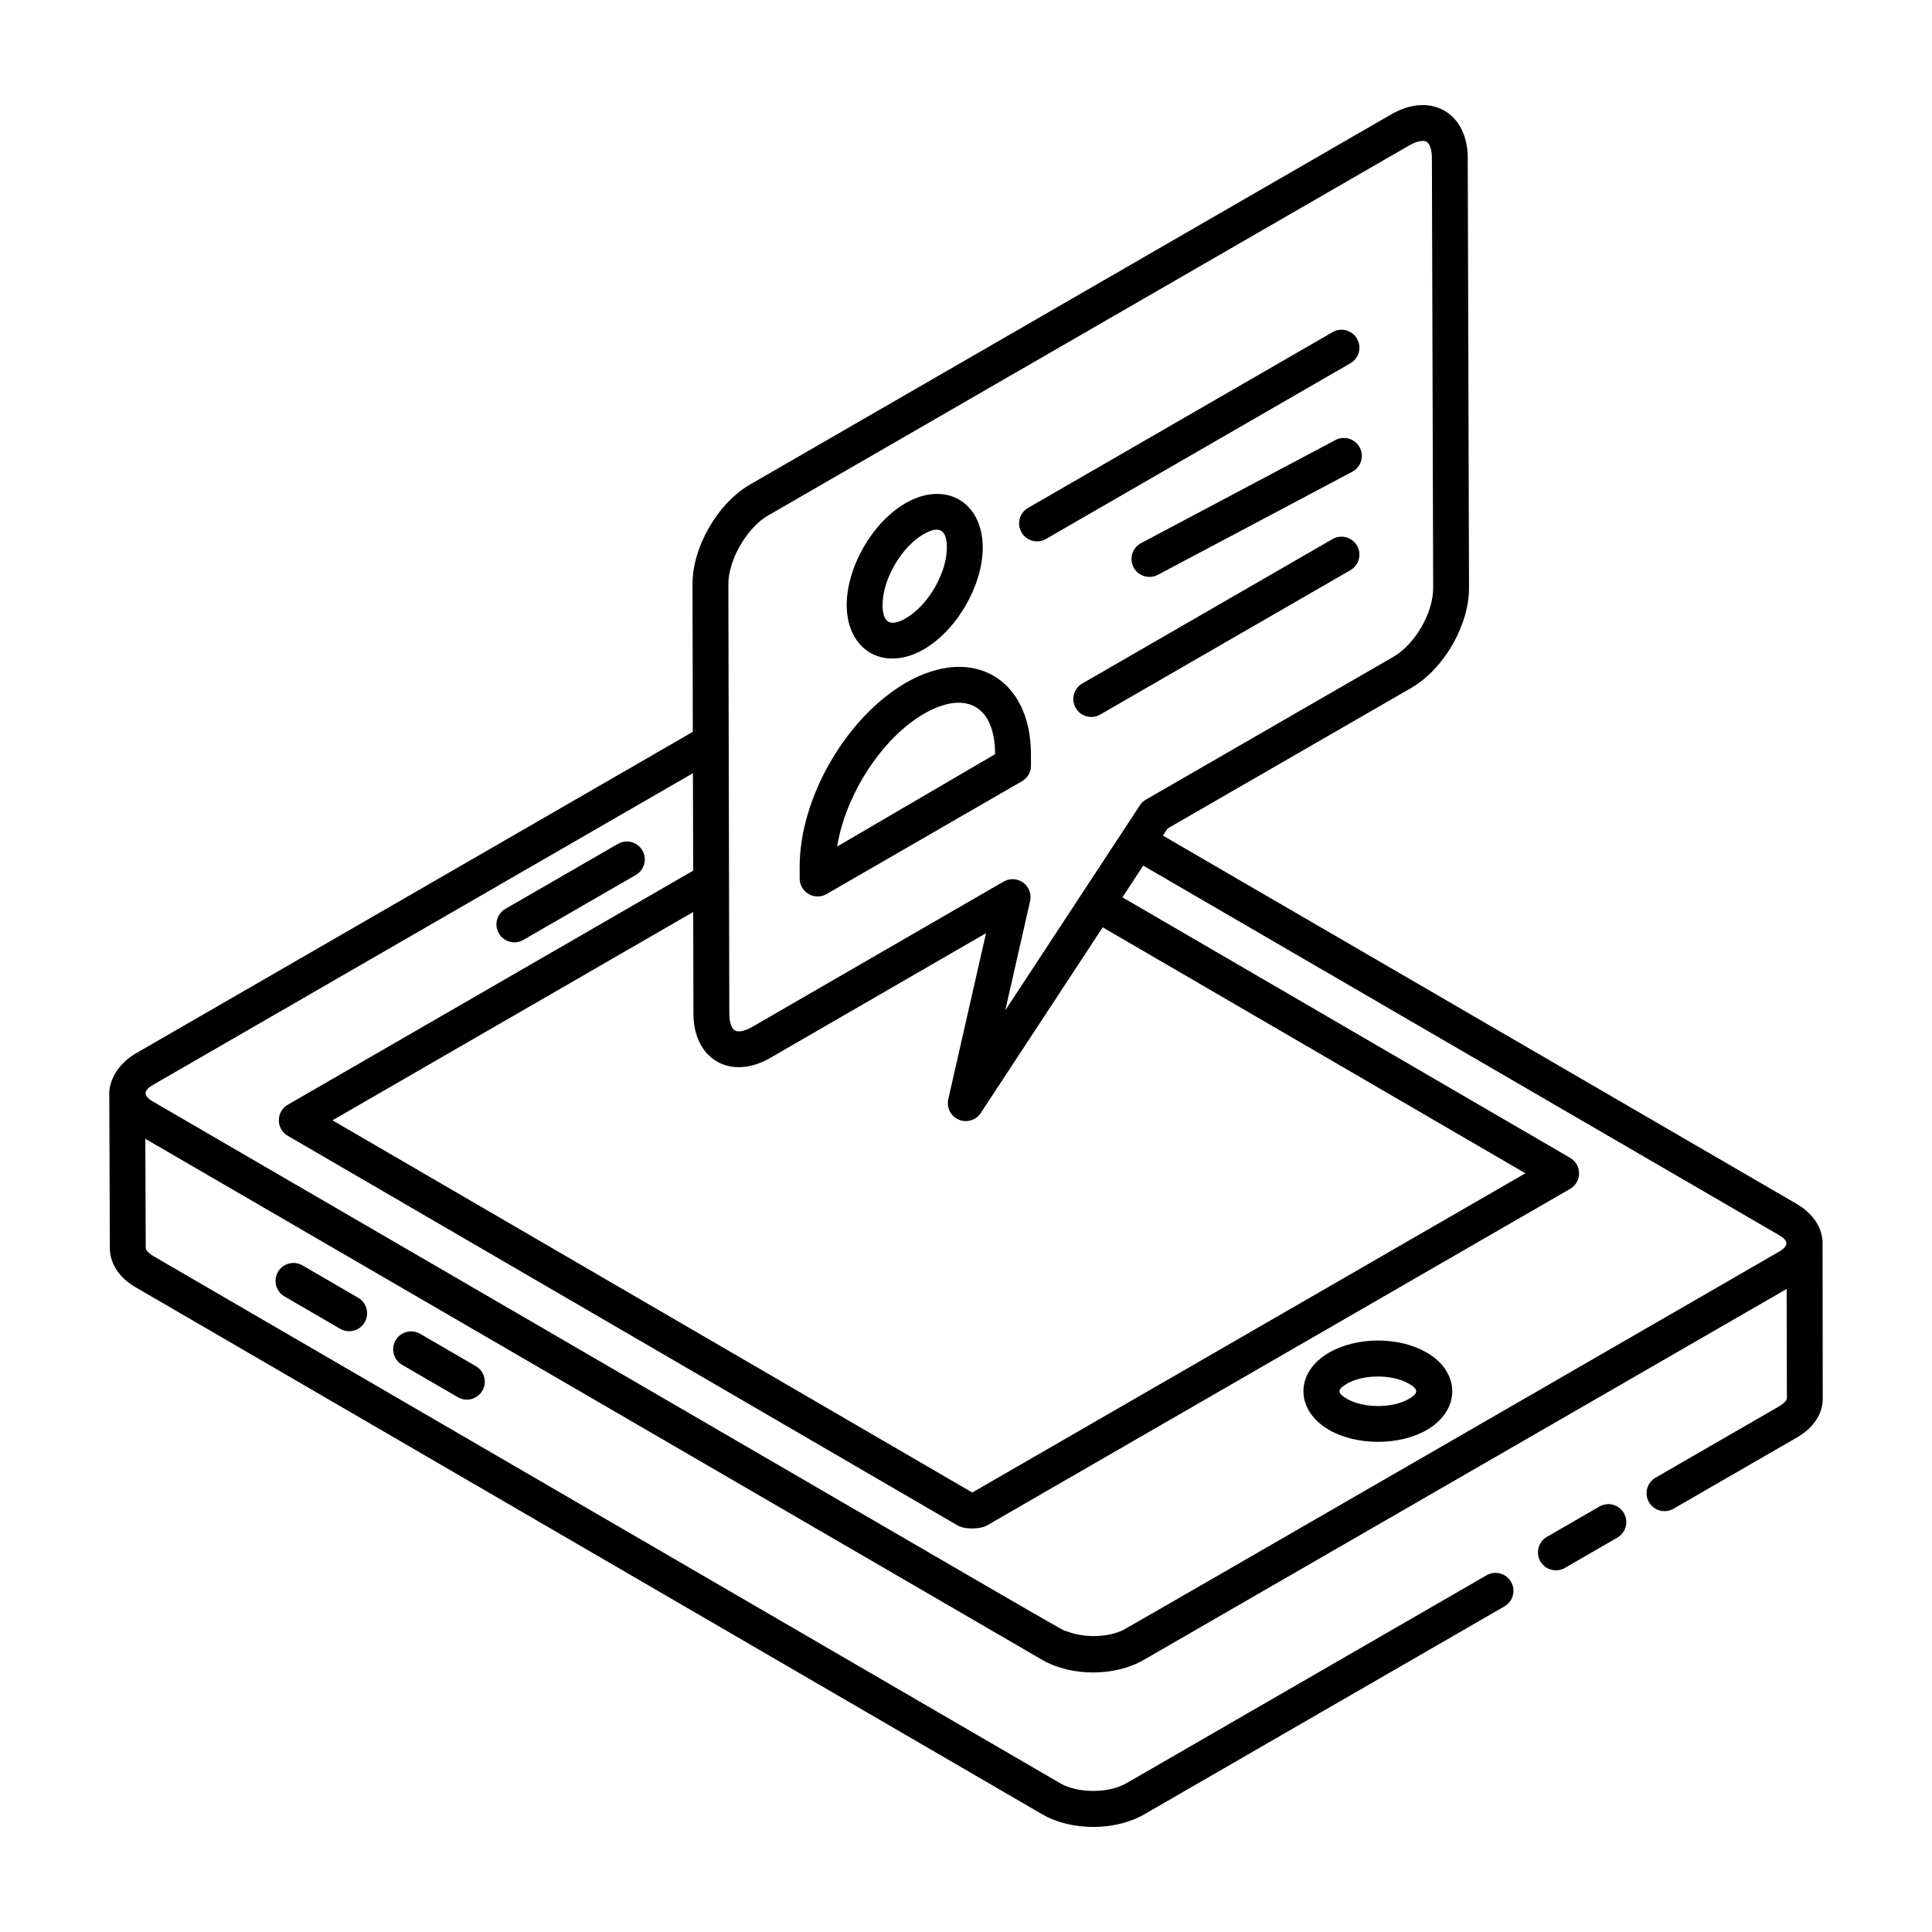
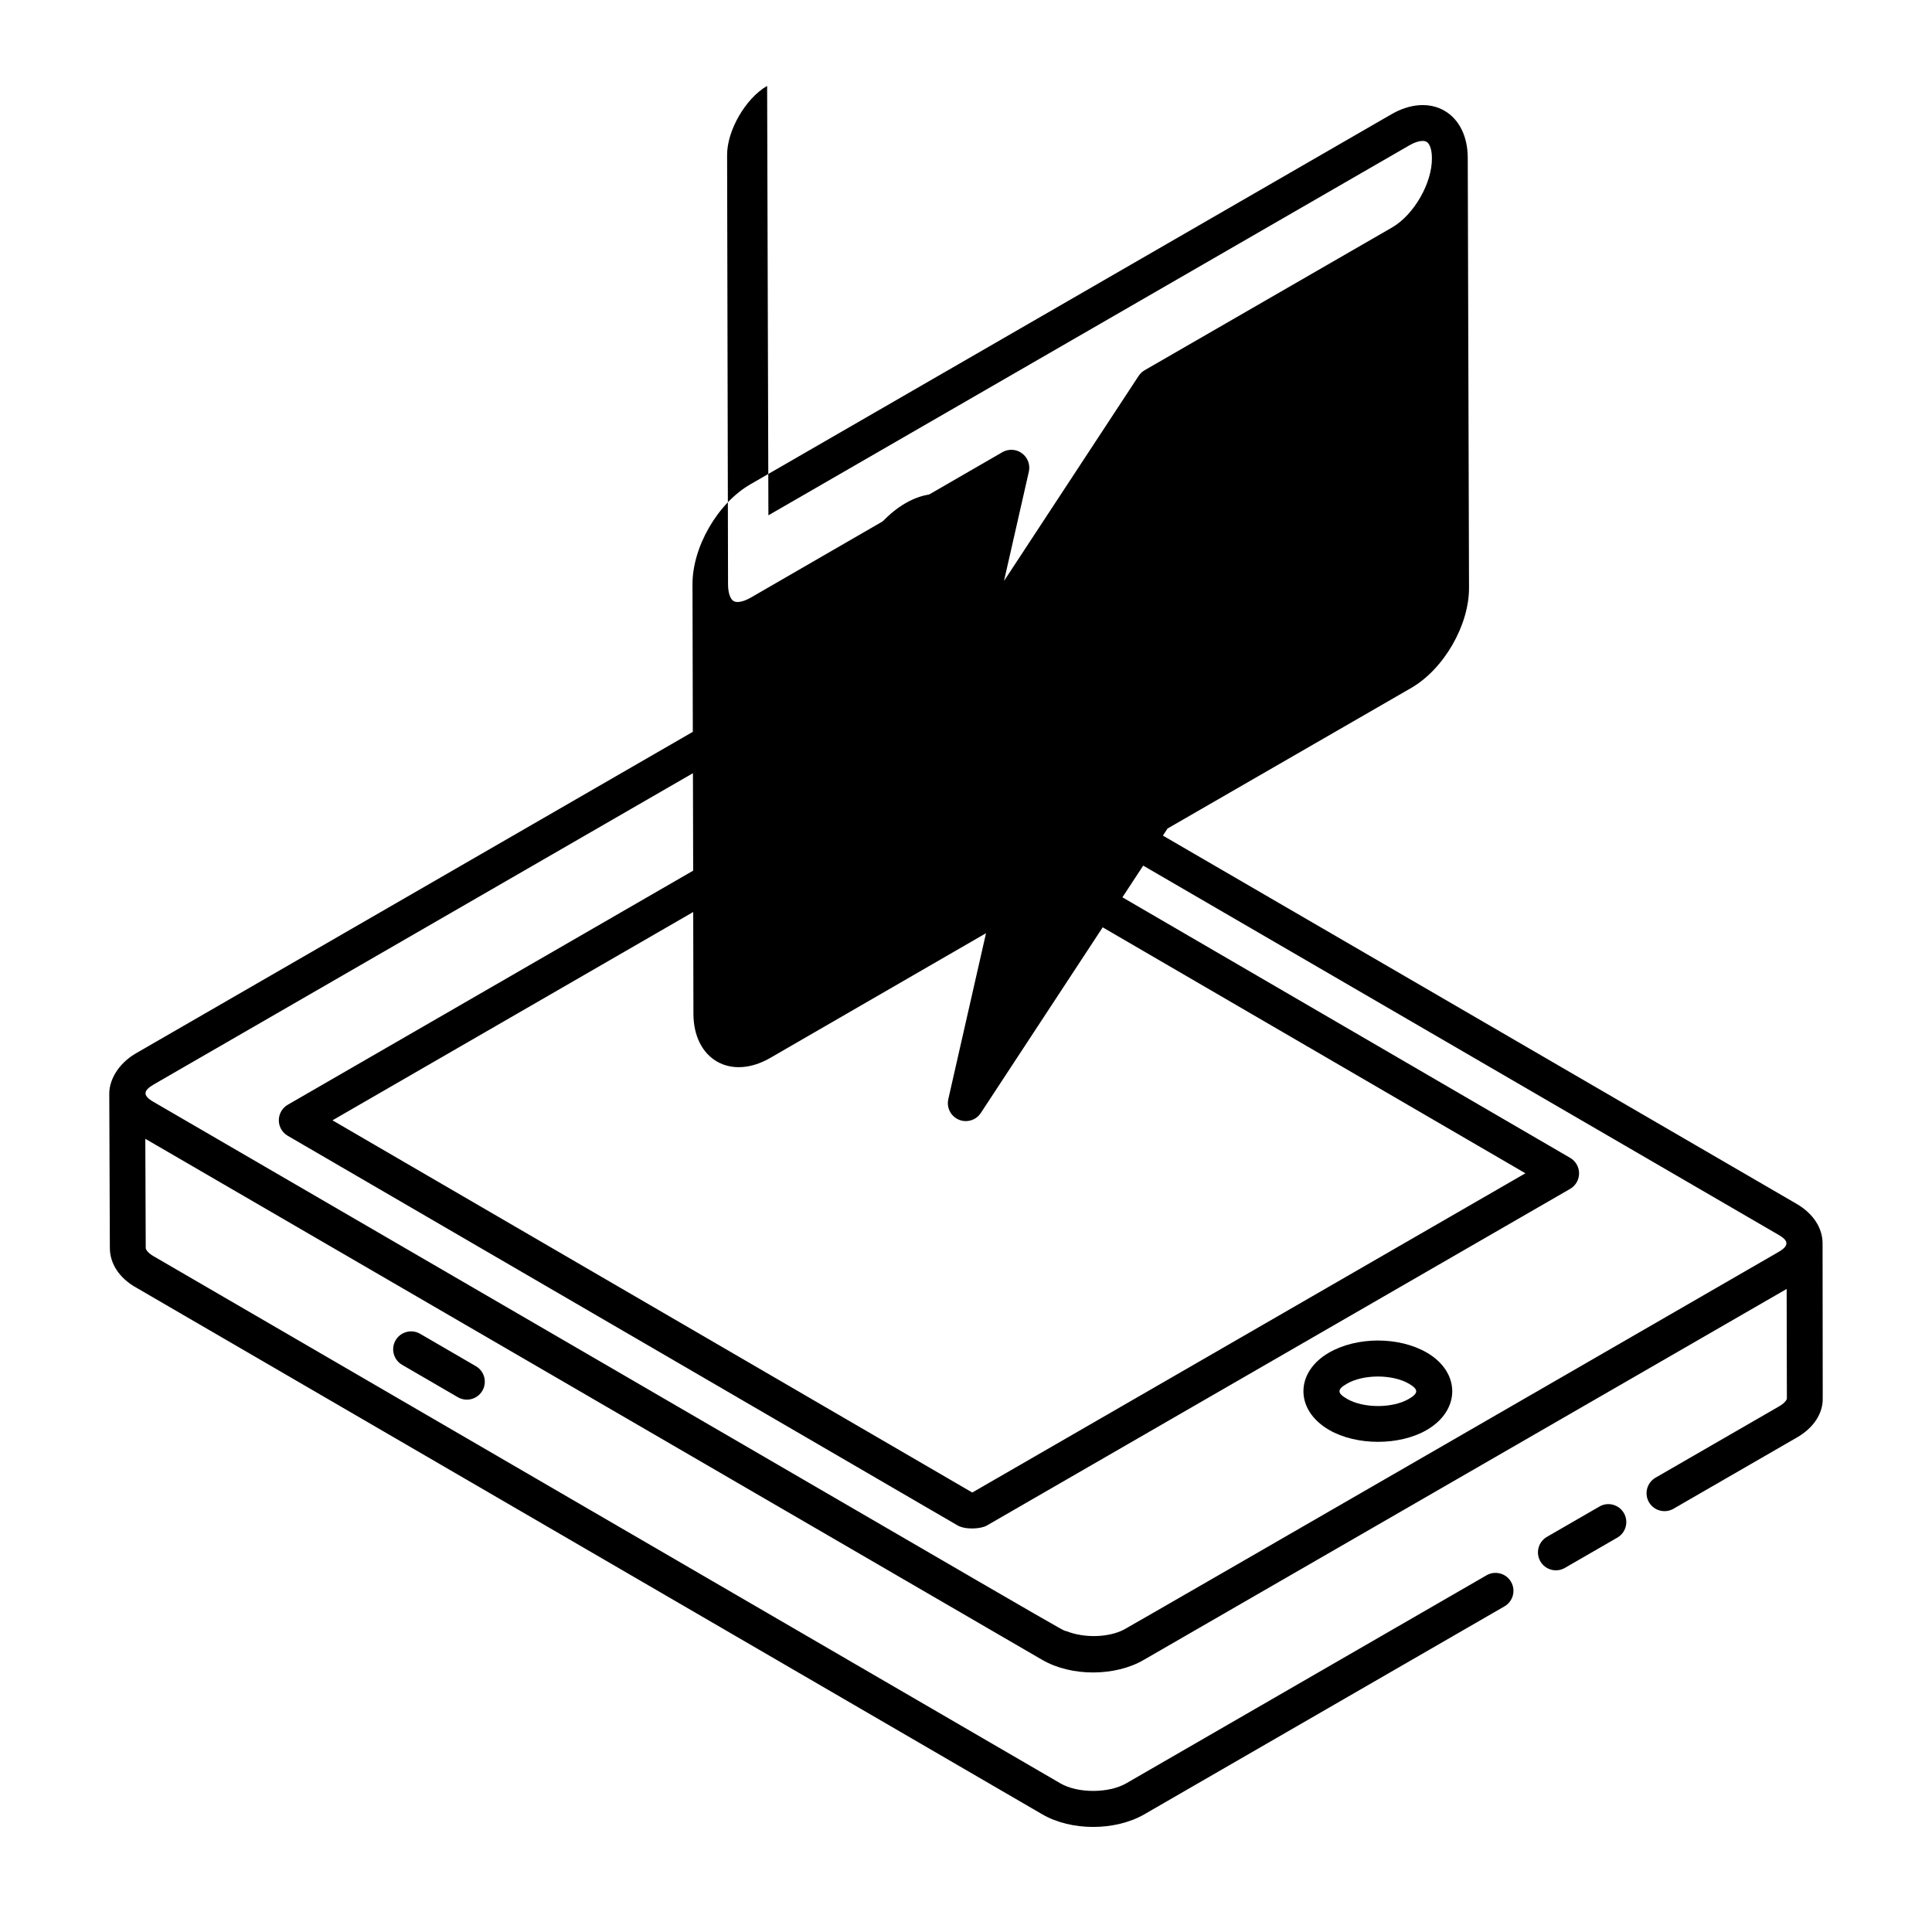
<svg xmlns="http://www.w3.org/2000/svg" fill="#000000" width="800px" height="800px" version="1.1" viewBox="144 144 512 512">
  <g>
    <path d="m567.86 543.25-13.906 8.031c-2.273 1.312-3.055 4.219-1.742 6.492 1.316 2.281 4.231 3.047 6.492 1.742l13.906-8.031c2.273-1.312 3.055-4.219 1.742-6.492-1.316-2.281-4.234-3.059-6.492-1.742z" />
-     <path d="m224.16 479.34c-2.266-1.316-5.18-0.551-6.5 1.719-1.316 2.269-0.551 5.18 1.719 6.5l14.77 8.586c2.277 1.32 5.184 0.547 6.5-1.719 1.316-2.269 0.551-5.18-1.719-6.5z" />
    <path d="m255.34 497.47c-2.266-1.312-5.18-0.551-6.5 1.719-1.324 2.269-0.551 5.18 1.719 6.5l14.773 8.586c2.277 1.32 5.184 0.547 6.5-1.719 1.324-2.269 0.551-5.18-1.719-6.5z" />
-     <path d="m627 473.55c0.016-4.144-2.512-7.984-6.91-10.531l-167.91-97.578 1.227-1.871 64.527-37.227c8.711-5.004 15.461-16.727 15.371-26.699l-0.336-113.77c0-5.691-2.246-10.258-6.164-12.523-3.949-2.289-9.066-1.949-14.035 0.914l-169.88 98.066c-8.723 5.004-15.477 16.746-15.371 26.688l0.086 38.926-147.7 85.27c-4.758 2.824-6.945 7.164-6.945 10.555 0 0.957 0.156 41.922 0.156 40.965 0 4.164 2.535 7.981 6.898 10.445l240.28 139.68c7.609 4.383 19.137 4.406 26.883 0l95.527-55.16c2.273-1.312 3.055-4.219 1.742-6.492-1.316-2.277-4.238-3.055-6.492-1.742l-95.504 55.145c-4.664 2.664-12.805 2.668-17.387 0.023l-240.32-139.7c-1.555-0.879-2.121-1.793-2.121-2.215l-0.113-28.926c24.402 14.176-88.211-51.246 237.71 138.1 7.773 4.488 19.352 4.391 26.883 0l170.38-98.305 0.059 29.023c0.008 0.297-0.5 1.207-2.168 2.148l-32.641 18.844c-2.273 1.312-3.055 4.219-1.742 6.492 1.316 2.269 4.215 3.051 6.492 1.742l32.602-18.82c4.547-2.57 7.082-6.477 6.953-10.562 0.004-4.184 0.023 15.145-0.035-40.898zm-225.32 65.973h-0.031l-169.54-98.625 95.598-55.207 0.059 27.148c0.055 5.699 2.344 10.254 6.281 12.504s9.047 1.902 14-0.941l57.258-33.098-9.996 43.992c-0.508 2.242 0.66 4.527 2.777 5.426 2.055 0.883 4.547 0.199 5.836-1.766l32.305-49.203 112.02 65.18zm-54.043-258.96 169.88-98.059c1.477-0.848 2.656-1.156 3.492-1.156 0.445 0 0.793 0.09 1.039 0.227 0.879 0.508 1.422 2.152 1.422 4.312l0.336 113.79v0.031c0.066 6.629-4.789 15.051-10.609 18.395l-65.512 37.797c-0.641 0.371-1.188 0.887-1.598 1.508-9.004 13.715-26.191 39.891-35.68 54.344l6.582-28.957c0.418-1.844-0.297-3.758-1.82-4.879-1.512-1.125-3.551-1.23-5.195-0.293l-66.672 38.539c-1.902 1.09-3.644 1.449-4.539 0.93-0.895-0.516-1.465-2.176-1.488-4.309l-0.25-113.83c-0.066-6.519 4.887-15.109 10.609-18.395zm-162.93 150.85 142.93-82.508 0.059 25.828-107.43 62.035c-1.465 0.848-2.371 2.414-2.375 4.109-0.004 1.699 0.895 3.269 2.363 4.117l177.33 103.15c2.156 1.375 6.508 1.031 7.973 0.117l154.54-89.191c1.465-0.848 2.371-2.414 2.375-4.109 0.004-1.695-0.895-3.262-2.363-4.117l-118.66-69.047 5.512-8.398 168.36 97.84c2.465 1.426 3.156 2.758-0.094 4.606-33.719 19.453-168.63 97.391-173.29 99.969-4.125 2.195-10.582 2.312-15.18 0.512-3.019-1.219 20.258 12.117-242.12-140.34-2.949-1.719-2.598-2.996 0.082-4.578z" />
-     <path d="m282.69 393.09 29.812-17.215c2.273-1.312 3.055-4.219 1.742-6.492-1.316-2.285-4.227-3.055-6.492-1.742l-29.812 17.215c-2.273 1.312-3.055 4.219-1.742 6.492 1.316 2.281 4.231 3.047 6.492 1.742z" />
+     <path d="m627 473.55c0.016-4.144-2.512-7.984-6.91-10.531l-167.91-97.578 1.227-1.871 64.527-37.227c8.711-5.004 15.461-16.727 15.371-26.699l-0.336-113.77c0-5.691-2.246-10.258-6.164-12.523-3.949-2.289-9.066-1.949-14.035 0.914l-169.88 98.066c-8.723 5.004-15.477 16.746-15.371 26.688l0.086 38.926-147.7 85.27c-4.758 2.824-6.945 7.164-6.945 10.555 0 0.957 0.156 41.922 0.156 40.965 0 4.164 2.535 7.981 6.898 10.445l240.28 139.68c7.609 4.383 19.137 4.406 26.883 0l95.527-55.16c2.273-1.312 3.055-4.219 1.742-6.492-1.316-2.277-4.238-3.055-6.492-1.742l-95.504 55.145c-4.664 2.664-12.805 2.668-17.387 0.023l-240.32-139.7c-1.555-0.879-2.121-1.793-2.121-2.215l-0.113-28.926c24.402 14.176-88.211-51.246 237.71 138.1 7.773 4.488 19.352 4.391 26.883 0l170.38-98.305 0.059 29.023c0.008 0.297-0.5 1.207-2.168 2.148l-32.641 18.844c-2.273 1.312-3.055 4.219-1.742 6.492 1.316 2.269 4.215 3.051 6.492 1.742l32.602-18.82c4.547-2.57 7.082-6.477 6.953-10.562 0.004-4.184 0.023 15.145-0.035-40.898zm-225.32 65.973h-0.031l-169.54-98.625 95.598-55.207 0.059 27.148c0.055 5.699 2.344 10.254 6.281 12.504s9.047 1.902 14-0.941l57.258-33.098-9.996 43.992c-0.508 2.242 0.66 4.527 2.777 5.426 2.055 0.883 4.547 0.199 5.836-1.766l32.305-49.203 112.02 65.18zm-54.043-258.96 169.88-98.059c1.477-0.848 2.656-1.156 3.492-1.156 0.445 0 0.793 0.09 1.039 0.227 0.879 0.508 1.422 2.152 1.422 4.312v0.031c0.066 6.629-4.789 15.051-10.609 18.395l-65.512 37.797c-0.641 0.371-1.188 0.887-1.598 1.508-9.004 13.715-26.191 39.891-35.68 54.344l6.582-28.957c0.418-1.844-0.297-3.758-1.82-4.879-1.512-1.125-3.551-1.23-5.195-0.293l-66.672 38.539c-1.902 1.09-3.644 1.449-4.539 0.93-0.895-0.516-1.465-2.176-1.488-4.309l-0.25-113.83c-0.066-6.519 4.887-15.109 10.609-18.395zm-162.93 150.85 142.93-82.508 0.059 25.828-107.43 62.035c-1.465 0.848-2.371 2.414-2.375 4.109-0.004 1.699 0.895 3.269 2.363 4.117l177.33 103.15c2.156 1.375 6.508 1.031 7.973 0.117l154.54-89.191c1.465-0.848 2.371-2.414 2.375-4.109 0.004-1.695-0.895-3.262-2.363-4.117l-118.66-69.047 5.512-8.398 168.36 97.84c2.465 1.426 3.156 2.758-0.094 4.606-33.719 19.453-168.63 97.391-173.29 99.969-4.125 2.195-10.582 2.312-15.18 0.512-3.019-1.219 20.258 12.117-242.12-140.34-2.949-1.719-2.598-2.996 0.082-4.578z" />
    <path d="m496.23 522.95c7.242 4.184 18.617 4.223 25.895-0.004 8.98-5.215 8.988-15.281-0.016-20.5h-0.004c-7.414-4.281-18.562-4.25-25.957 0.043-8.977 5.219-8.984 15.227 0.082 20.461zm4.695-12.242c4.394-2.555 12.066-2.547 16.426-0.027 2.731 1.582 2.488 2.598-0.004 4.047-4.332 2.519-11.969 2.523-16.367-0.008-2.727-1.578-2.59-2.539-0.055-4.012z" />
-     <path d="m360.68 381.57c0.82 0 1.645-0.215 2.375-0.637l51.793-29.906c1.477-0.855 2.383-2.426 2.375-4.133l-0.008-3.059c-0.059-20.062-15.508-29.059-33.113-18.91-15.859 9.164-28.238 30.617-28.188 48.844l0.008 3.059c0.012 2.586 2.106 4.742 4.758 4.742zm28.18-48.41c10.836-6.25 18.812-2.422 18.855 10.703l-41.852 24.469c2.117-13.516 11.777-28.691 22.996-35.172z" />
    <path d="m388.81 316.08c8.785-5.074 15.652-16.949 15.625-27.031-0.027-12.039-9.902-17.797-20.461-11.703-8.77 5.062-15.613 16.941-15.586 27.051 0.027 12.031 9.93 17.734 20.422 11.684zm-0.082-30.5c3.906-2.262 6.191-1.508 6.199 3.496 0.02 6.762-4.957 15.359-10.871 18.77-4.039 2.348-6.152 1.27-6.164-3.477-0.016-6.785 4.945-15.391 10.836-18.789z" />
    <path d="m497.92 260.61-51.535 27.324c-2.316 1.23-3.203 4.109-1.973 6.43 1.242 2.336 4.133 3.188 6.43 1.973l51.535-27.324c2.316-1.23 3.203-4.109 1.973-6.43-1.238-2.316-4.125-3.207-6.43-1.973z" />
-     <path d="m421.2 286.83 80.684-46.57c2.273-1.312 3.055-4.219 1.742-6.492-1.312-2.277-4.234-3.062-6.492-1.742l-80.684 46.57c-2.273 1.312-3.055 4.219-1.742 6.492 1.324 2.289 4.242 3.043 6.492 1.742z" />
-     <path d="m497.13 286.86-66.309 38.27c-2.273 1.312-3.055 4.219-1.742 6.492 1.328 2.289 4.242 3.043 6.492 1.742l66.309-38.27c2.273-1.312 3.055-4.219 1.742-6.492-1.312-2.273-4.234-3.055-6.492-1.742z" />
  </g>
</svg>